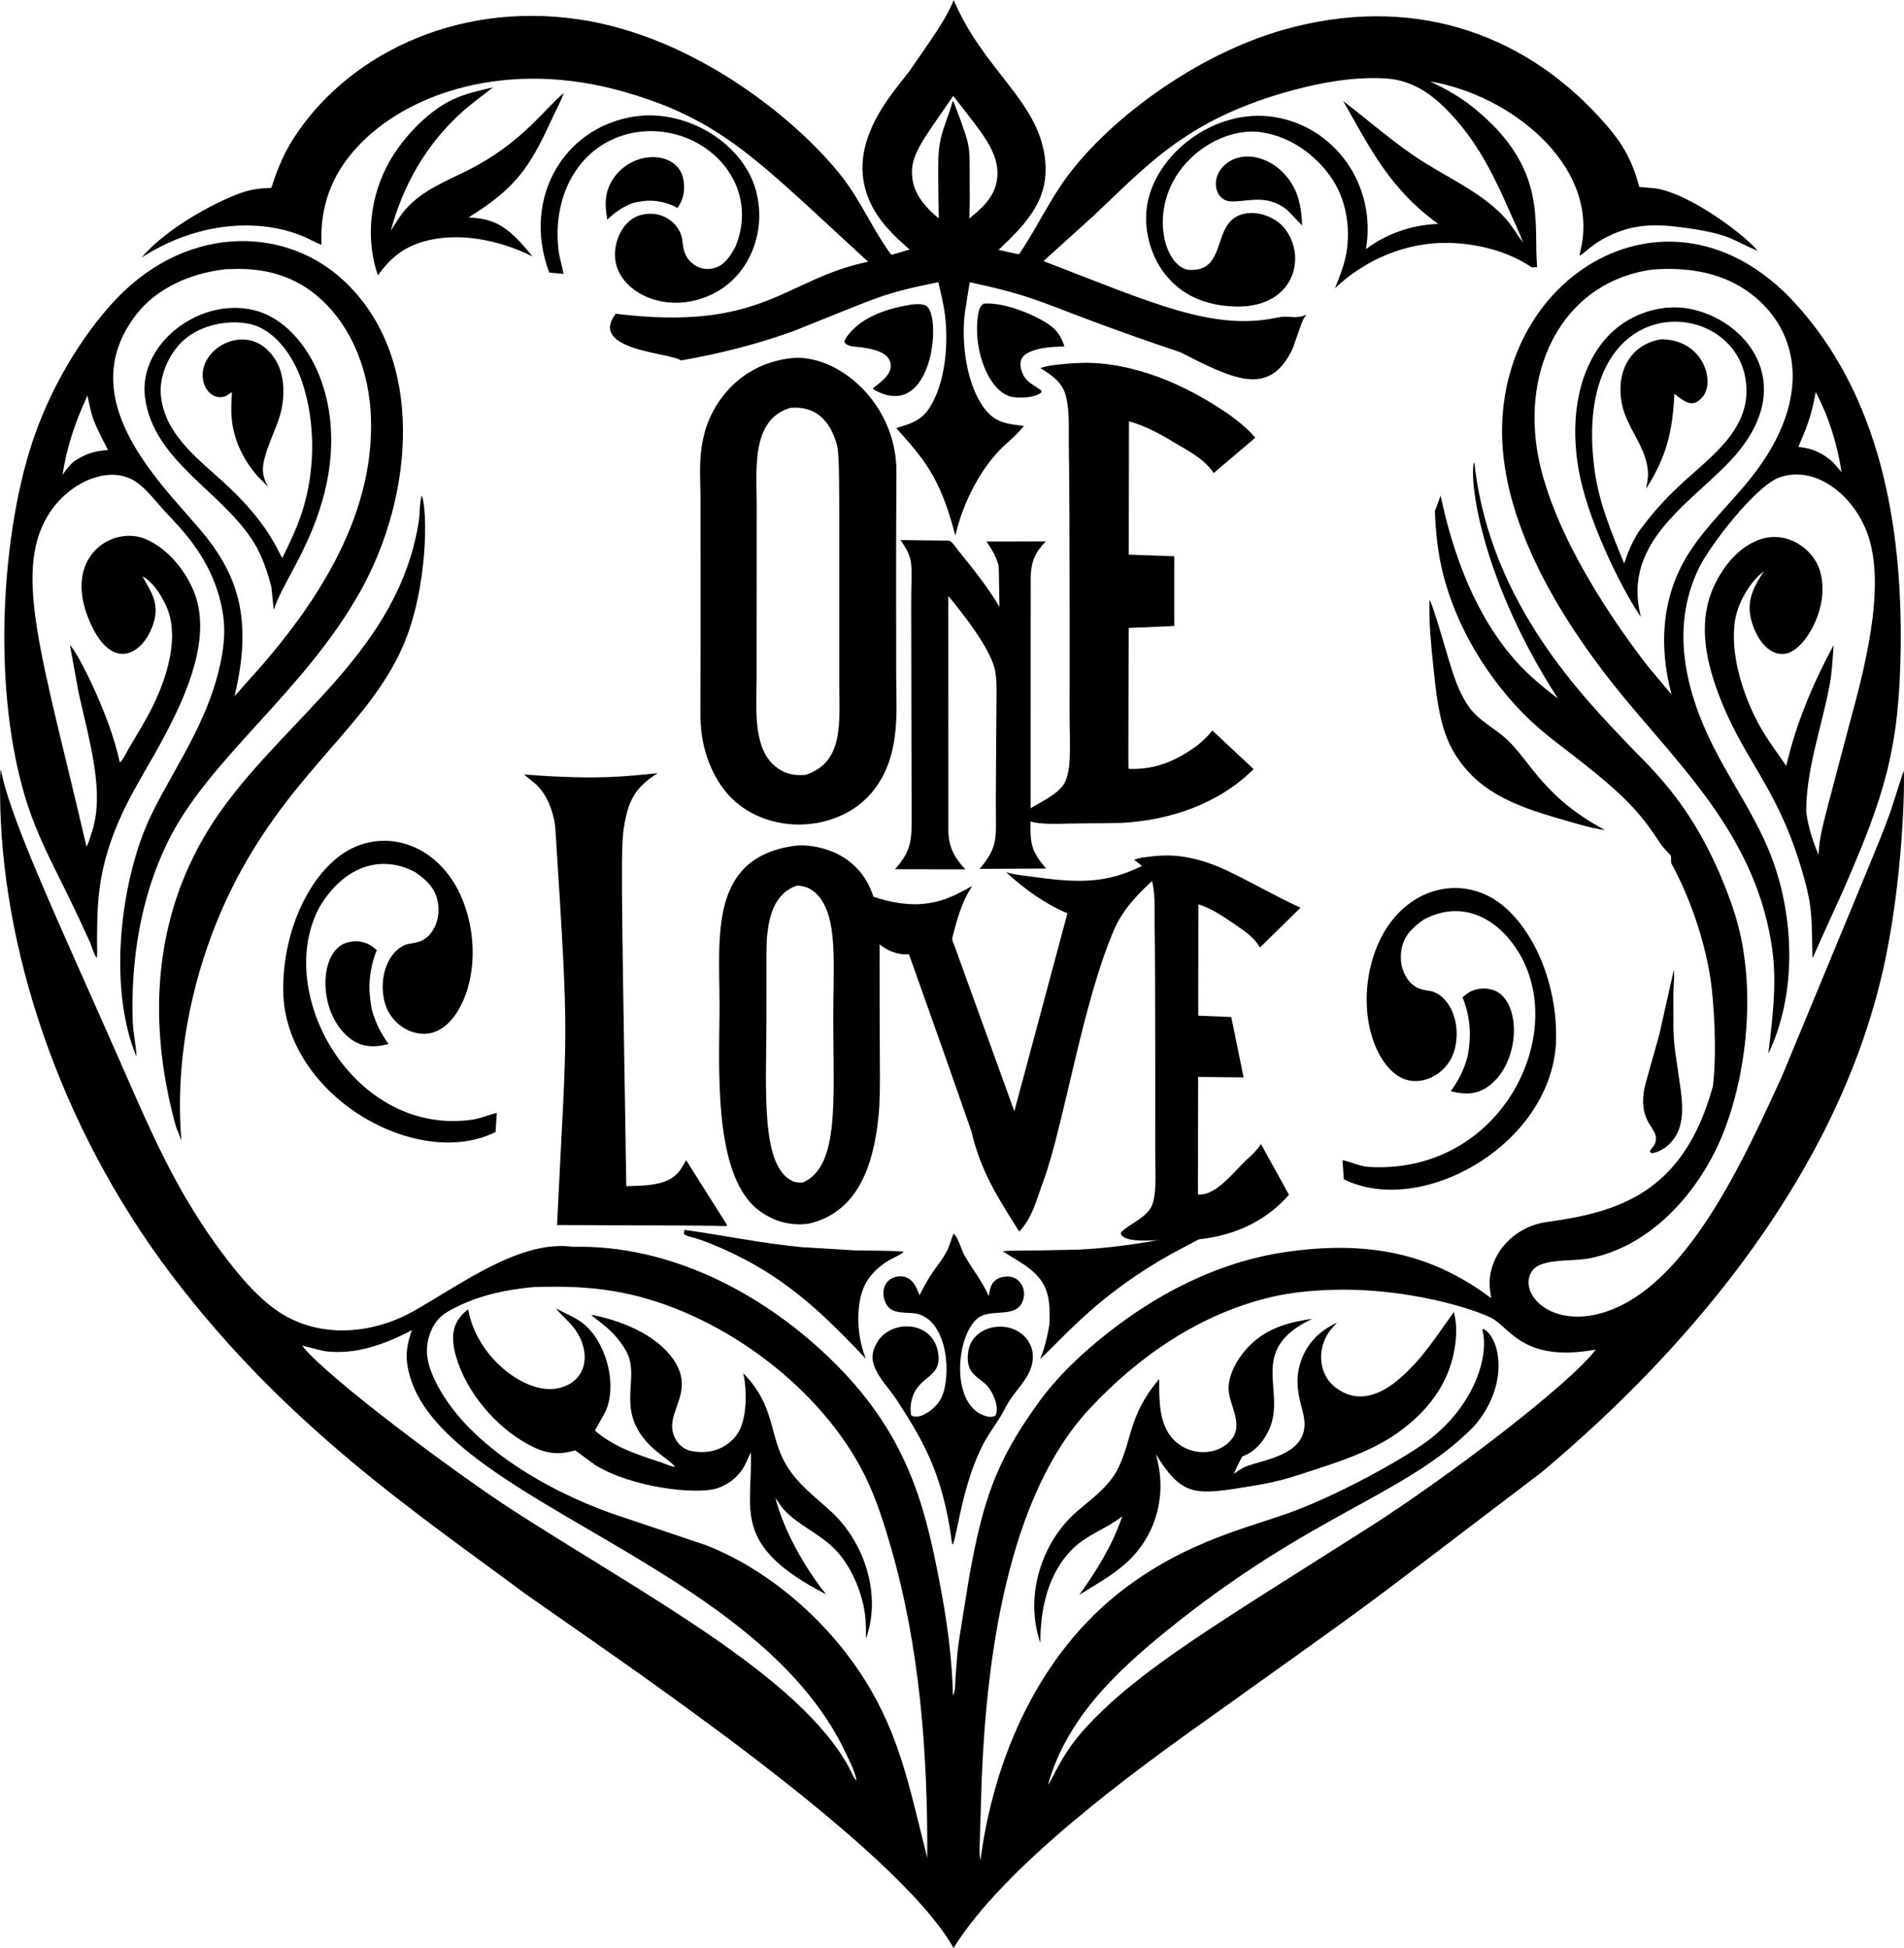
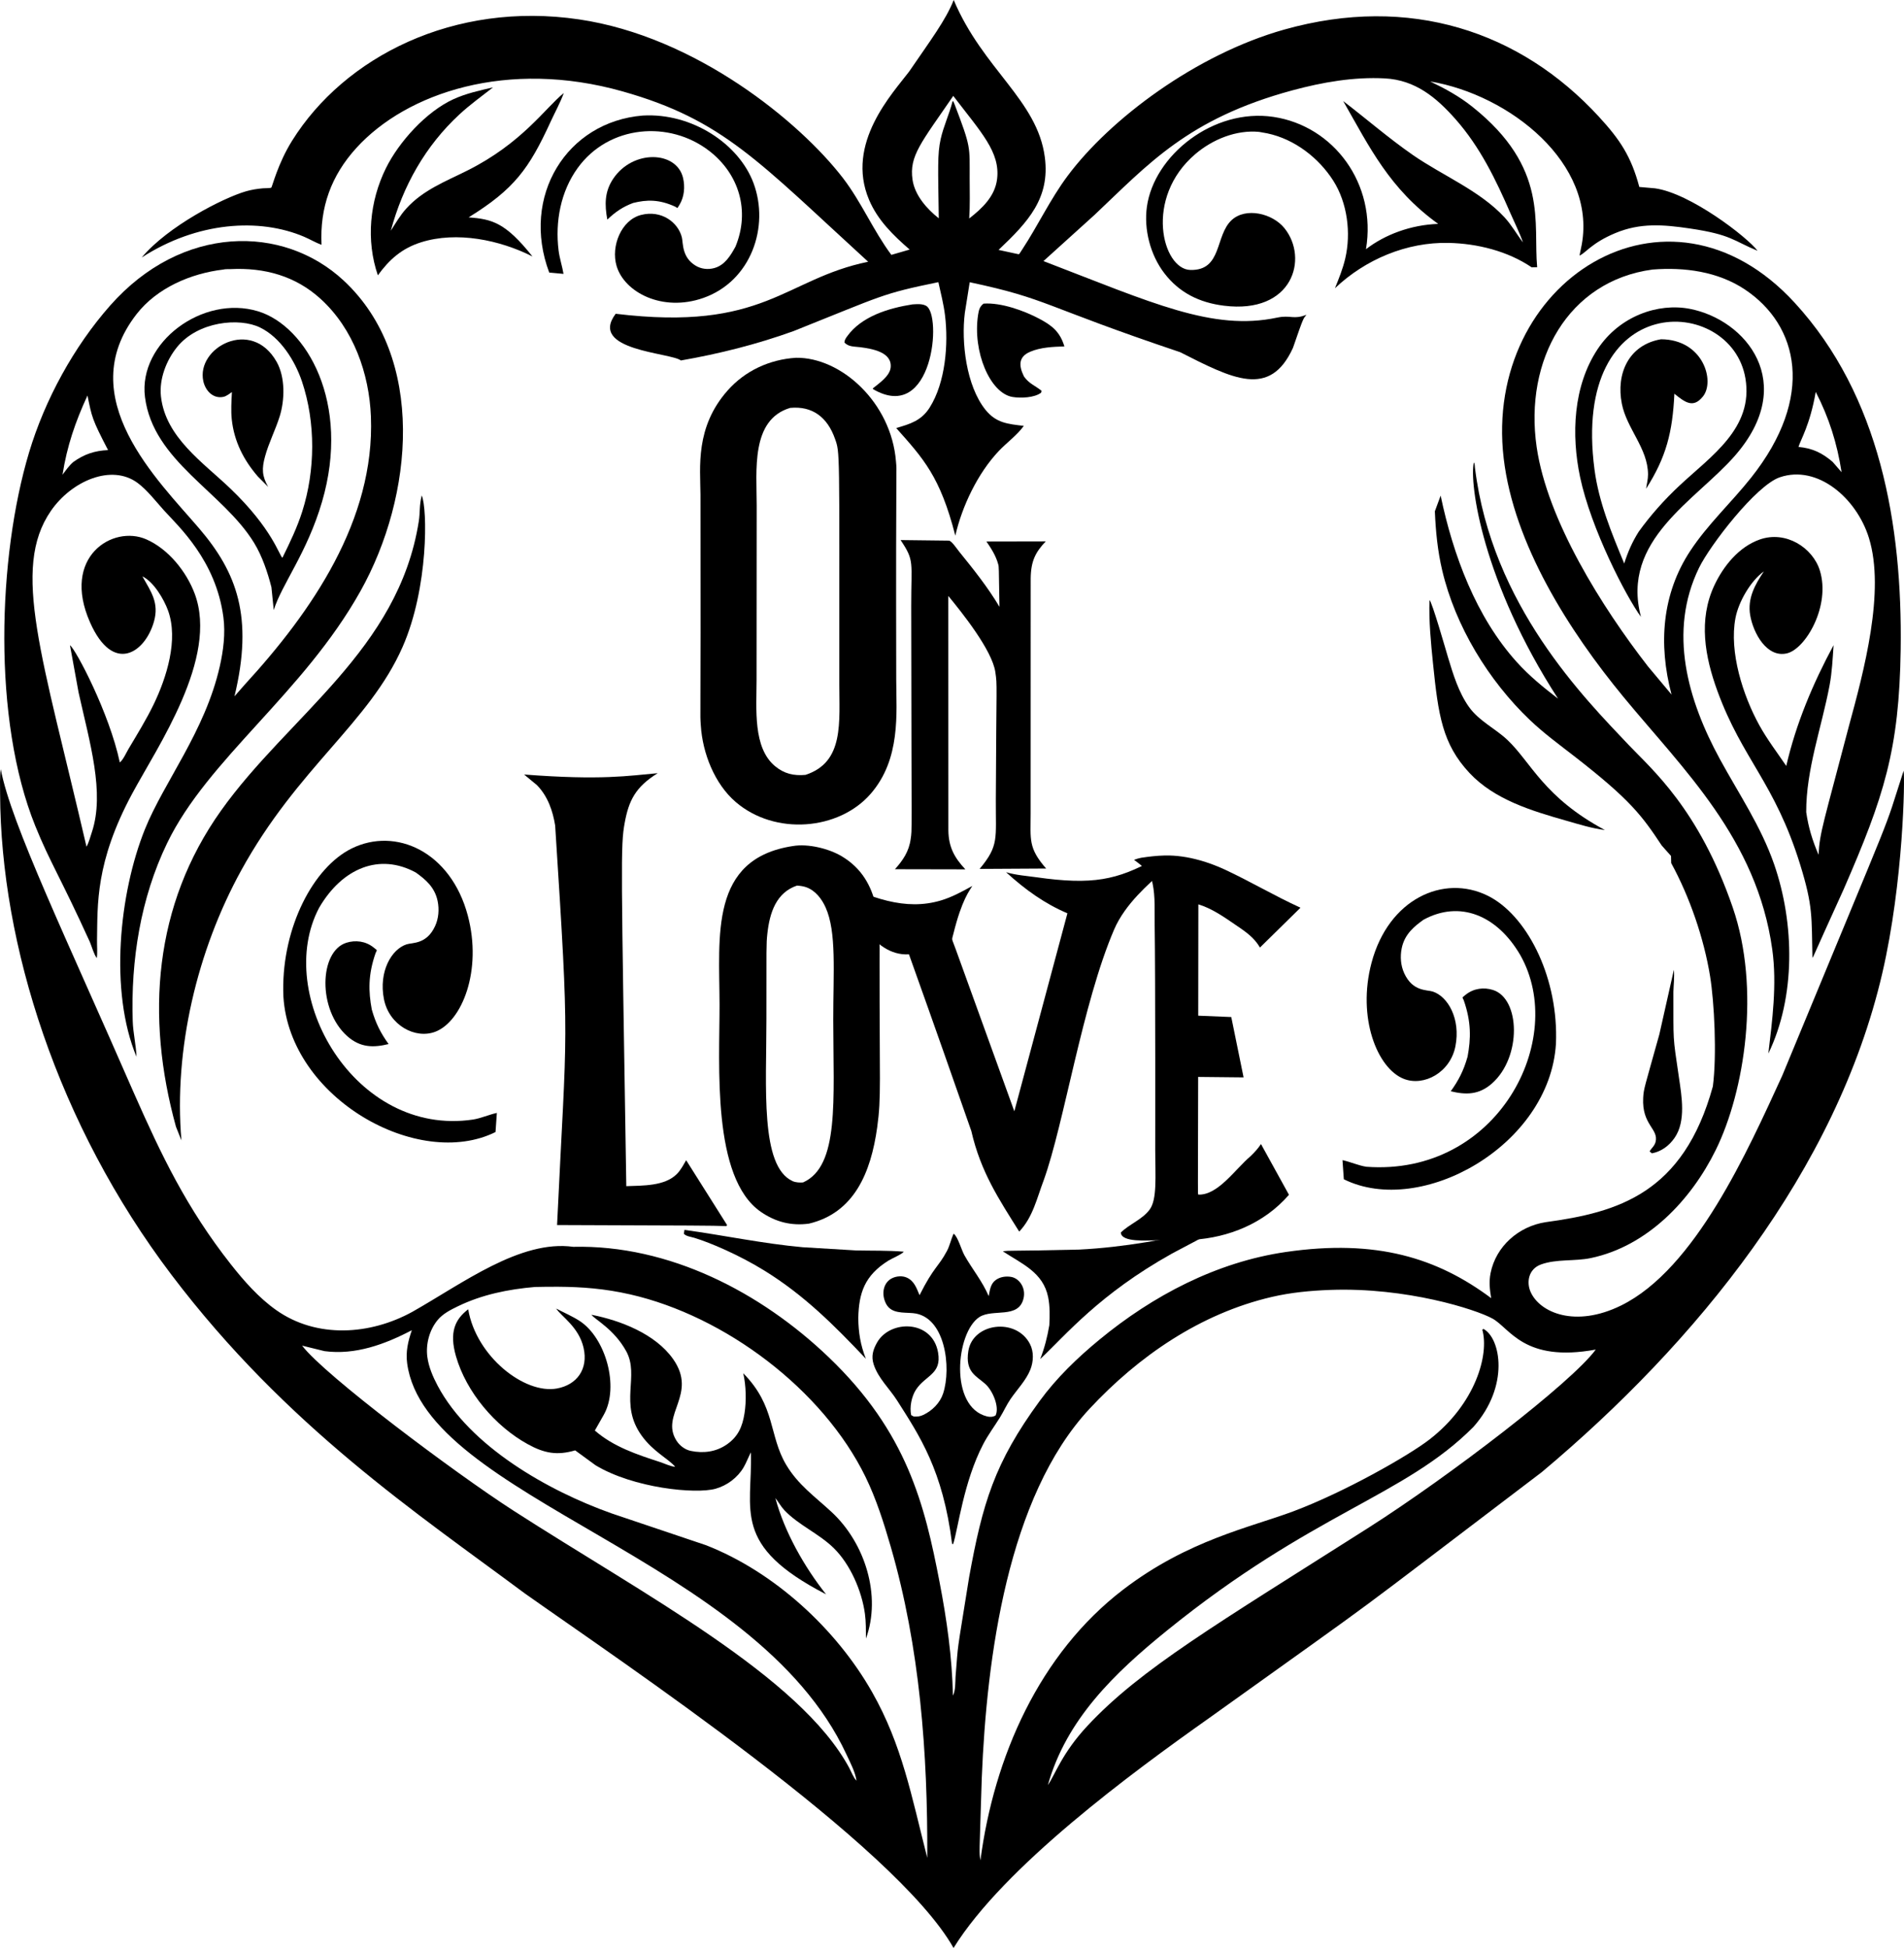
<svg xmlns="http://www.w3.org/2000/svg" xmlns:ns1="http://sodipodi.sourceforge.net/DTD/sodipodi-0.dtd" xmlns:ns2="http://www.inkscape.org/namespaces/inkscape" version="1.1" id="Layer_1" x="0px" y="0px" viewBox="0 0 4886.71 5000" enable-background="new 0 0 4886.71 5000" xml:space="preserve" ns1:docname="onelove-heart.svg" ns2:version="1.2.2 (b0a8486, 2022-12-01)">
  <defs id="defs162" />
  <ns1:namedview id="namedview160" pagecolor="#ffffff" bordercolor="#000000" borderopacity="0.25" ns2:showpageshadow="2" ns2:pageopacity="0.0" ns2:pagecheckerboard="0" ns2:deskcolor="#d1d1d1" showgrid="false" ns2:zoom="0.054115914" ns2:cx="2984.3347" ns2:cy="2633.2365" ns2:window-width="1652" ns2:window-height="1099" ns2:window-x="0" ns2:window-y="25" ns2:window-maximized="0" ns2:current-layer="g157" />
  <g id="g157">
    <g id="g806">
      <path id="path99" d="m 2447.723,0 c -20.152,51.448 -59.783,103.753 -114.373,183.67 -41.761,55.355 -164.275,184.088 -102.848,329.232 22.184,52.416 61.945,91.07 104.189,127.668 l -46.988,13.654 C 2241.206,591.642 2210.824,518.676 2163.66,457.268 2052.462,312.469 1785.595,93.949 1486.18,49.799 1165.077,2.452 883.985,145.925 749.607,361.32 c -37.034,59.355 -50.929,118.73 -53.432,120.359 -2.268,1.478 -17.937,1.359 -21.379,1.662 -15.061,1.333 -29.316,3.596 -43.84,7.809 -58.179,16.888 -199.987,89.379 -267.223,169.814 142.733,-92.216 302.089,-102.157 416.836,-53.232 15.016,6.402 29.376,15.106 44.656,20.646 -4.546,-95.839 24.448,-177.175 89.379,-248.57 129.326,-142.195 388.756,-228.532 683.549,-145.135 258.096,73.01 349.065,180.498 630.019,437.174 -215.999,44.512 -265.537,179.82 -647.996,133.535 -71.269,94.734 141.936,99.532 167.355,119.865 98.565,-17.19 194.824,-41.378 289.012,-75.326 231.217,-92.219 224.916,-95.552 371.848,-125.699 6.183,27.994 13.52,56.55 17.021,84.977 9.098,73.919 1.327,172.762 -39.539,237.176 -21.194,33.395 -49.95,41.932 -85.703,52.318 69.397,78.135 112.698,123.913 151.699,276.221 17.241,-75.3 57.163,-159.553 111.283,-216.981 20.284,-21.528 47.526,-41.052 64.482,-64.803 -40.856,-4.825 -71.183,-7.247 -98.564,-41.508 -48.944,-61.245 -62.265,-172.374 -52.789,-248.367 l 12.529,-78.834 c 202.58,43.029 184.101,59.837 540.113,179.562 134.54,68.15 230.261,118.955 289.537,-11.127 0.229,-0.639 0.301,-0.784 0.549,-1.508 27.275,-79.22 25.832,-72.892 34.096,-83.483 -33.247,13.38 -40.23,-0.02 -75.416,7.416 -165.755,35.014 -320.183,-37.866 -599.559,-145.133 L 2808.711,552.033 c 137.668,-129.751 239.318,-247.391 508.459,-320.17 76.674,-20.733 157.487,-34.896 237.221,-30.633 77.923,4.167 131.728,48.565 181.473,104.924 62.907,71.269 103.087,154.646 140.611,240.939 10.858,24.974 23.272,49.392 32.32,75.088 -16.479,-21.373 -29.017,-44.494 -47.516,-64.475 -63.707,-68.82 -159.111,-107.079 -235.357,-160.023 -62.036,-43.078 -118.655,-92.372 -178.502,-138.234 67.932,118.837 118.799,225.215 243.742,315.215 -70.633,2.564 -136.764,27.565 -185.326,64.98 27.981,-167.888 -82.81,-316.386 -237.351,-339.562 -154.319,-23.143 -306.497,98.672 -324.908,230.547 -8.123,58.221 8.751,123.555 44.439,170.291 38.737,50.73 90.502,75.879 153.125,83.729 177.067,22.207 217.967,-121.463 155.467,-198.928 -30.873,-38.26 -99.253,-54.304 -135.492,-20.801 -43.169,39.901 -23.786,129.962 -105.986,128.002 -71.802,-1.7 -119.668,-184.684 12.793,-297.471 44.338,-37.753 104.932,-62.57 163.76,-56.914 l 21.141,3.811 c 70.441,14.988 131.929,63.311 168.871,121.098 36.584,57.226 46.205,134.93 30.9,200.229 -6.232,26.571 -16.202,50.979 -26.398,76.207 78.027,-74.063 184.148,-118.838 292.019,-116.4 73.469,1.657 151.374,20.961 212.961,62.723 l 4.047,-0.09 9.976,-0.221 c -10.629,-112.727 30.954,-254.691 -166.375,-411.904 -33.535,-26.717 -69.711,-46.486 -108.285,-64.973 205.219,34.488 426.353,211.118 389.213,418.26 l -5.889,28.734 c 16.172,-6.6 30.664,-32 91.644,-57.574 64.552,-27.084 123.989,-21.916 191.65,-11.963 106.493,15.669 111.376,31.536 173.781,57.291 -26.98,-35.589 -173.127,-148.124 -263.508,-160.377 l -40.066,-3.502 C 4186.265,400.544 4157.008,357.556 4103.424,299.311 3901.807,80.133 3617.884,-14.408 3296.832,75.691 c -226.966,63.693 -447.988,229.735 -557,376.119 -44.408,59.633 -75.76,126.962 -116.467,188.869 -1.164,1.766 -7.333,11.644 -8.1,11.838 -0.915,0.227 -3.532,-0.45 -52.414,-11.062 76.531,-72.29 132.382,-133.171 118.773,-237.697 C 2662.448,256.775 2523.155,178.446 2447.723,0 Z m -1.119,246.156 c 71.482,93.531 120.943,144.441 112.467,213.514 -5.457,44.497 -38.28,75.144 -71.561,101.143 2.303,-33.972 1.248,-68.489 1.174,-102.535 -0.184,-83.791 4.069,-78.326 -39.022,-191.307 l -3.283,-7.461 -1.791,1.244 c -8.297,32.739 -23.055,63.418 -30.322,96.234 -8.661,39.145 -6.588,74.511 -4.859,203.371 -30.66,-24.204 -61.459,-58.997 -67.328,-98.879 -9.024,-61.313 22.231,-95.087 104.525,-215.324 z M 3782.684,1187.166 c -12.242,52.884 22.587,307.57 216.185,606.219 -37.589,-28.835 -74.063,-58.629 -105.887,-93.895 -104.907,-116.255 -163.623,-275.074 -195.51,-427.342 l -14.649,39.76 -0.162,1.125 c 2.169,50.822 7.034,100.901 18.807,150.922 33.694,143.152 118.75,282.693 224.746,383.885 36.48,34.828 77.041,64.333 116.779,95.227 141.308,109.86 171.55,150.971 221.953,227.232 l 23.777,26.75 0.469,18.287 c 47.549,86.822 84.025,193.369 99.785,290.242 10.859,66.75 17.691,201.665 7.176,282.912 -75.749,275.229 -243.885,323.39 -429.416,348.606 -68.765,10.629 -127.291,61.599 -141.065,130.588 -4.482,22.453 -2.177,42.06 1.524,64.408 -137.738,-102.82 -294.044,-152.448 -527.121,-118.467 -178.025,25.95 -341.339,111.937 -478.805,225.379 -56.456,46.587 -109.354,97.54 -152.762,156.83 -116.4,158.972 -146.805,263.343 -181.209,452.512 -34.195,214.185 -26.849,158.492 -34.853,255.629 -0.786,14.291 0.085,35.715 -6.689,48.299 -2.059,-97.953 -15.728,-194.932 -34.246,-291.055 -38.296,-198.82 -83.082,-384.509 -284.49,-577.41 -174.503,-167.137 -410.014,-289.159 -655.859,-283.494 -135.851,-18.713 -284.27,94.252 -412.986,166.938 -108.359,59.589 -245.28,68.907 -349.191,-4.465 -44.985,-31.764 -82.699,-74.65 -116.592,-117.695 C 478.495,3100.423 413.519,2963.5 344.271,2806.955 172.877,2413.616 27.394,2112.28 2.008,1974.273 c -2.895,20.936 -1.836,42.782 -1.74,63.877 C 2.021,2424.524 147.533,2885.83 440.172,3272.25 c 295.108,389.685 633.164,613.953 906.332,817.4 249.879,176.713 951.033,645.192 1100.83,910.35 129.552,-208.829 457.482,-449.797 657.342,-591.107 496.938,-355.884 303.027,-213.048 852.383,-630.264 396.538,-332.536 756.287,-774.116 873.92,-1280.5 54.554,-234.806 58.323,-502.572 54.764,-519.801 -58.495,179.916 -0.423,29.806 -311.473,782.492 -88.26,192.296 -223.083,496.276 -413.56,590.053 -117.823,58.026 -208.944,18.286 -232.375,-34.902 -11.077,-25.15 -5.25,-58.679 26.57,-70.322 39.832,-14.559 86.538,-7.755 128.147,-16.494 145.111,-30.486 257.107,-148.718 320.476,-277.301 74.45,-151.071 115.241,-414.447 43.666,-622.514 -87.408,-254.061 -208.797,-355.532 -266.897,-417.008 -113.252,-119.817 -351.469,-357.994 -394.807,-712.189 -0.458,-3.74 -0.161,-10.599 -2.807,-12.977 z m -606.674,1939.535 c -5.287,3.985 -10.564,8.011 -15.93,11.781 l 30.486,0.178 -4.633,-3.807 z m -1742.814,176.107 c 59.727,0.436 118.81,4.687 184.611,19.729 242.698,55.475 493.571,243.421 603.399,467.975 27.566,56.361 47.342,118.931 64.801,179.121 75.023,258.629 95.173,530.742 93.875,799.035 -40.824,-160.011 -64.594,-289.519 -141.371,-425.024 -92.114,-162.576 -251.457,-308.878 -426.299,-377.365 l -243.096,-81.908 c -162.973,-58.088 -363.074,-171.673 -445.98,-327.717 -12.117,-22.806 -23.204,-48.661 -26.457,-74.451 -4.119,-32.66 5.556,-68.801 26.756,-94.213 13.484,-16.17 33.237,-26.069 51.885,-35.111 62.016,-30.063 129.374,-43.672 197.662,-49.492 20.325,-0.444 40.306,-0.723 60.215,-0.578 z m 1980.352,8.135 c 196.47,-7.215 374.019,50.015 416.748,73.42 45.338,24.828 80.736,113.581 265.279,79.684 -62.144,84.801 -374.633,324.225 -582.383,456.769 -393.727,250.252 -585.136,362.315 -721.799,508.6 -66.223,70.886 -83.666,126.558 -101.973,152.363 47.527,-168.303 170.268,-286.879 305.514,-396.414 375.738,-304.324 608.887,-343.89 786.543,-522.631 93.912,-105.583 69.628,-228.537 25.963,-251.66 l -3.068,1.965 c 18.164,63.657 -17.319,190.066 -135.228,281.564 -54.059,41.955 -218.729,135.5 -349.715,184.606 -110.674,41.493 -269.9,73.583 -435.928,200.324 -216.543,165.306 -332.418,431.049 -367.236,695.602 -3.374,-26.062 -2.979,-1.764 3.522,-212.078 12.507,-307.51 66.107,-720.808 276.184,-946.625 126.479,-135.944 285.32,-244.885 468.045,-287.453 49.168,-11.45 99.211,-16.155 149.533,-18.035 z M 1056.967,3414.377 c -9.729,28.611 -16.061,54.972 -11.928,85.398 47.27,347.662 892.67,498.098 1127.146,1002.893 9.67,20.816 22.871,45.348 26.074,67.975 -7.008,-6.253 -14.065,-24.283 -18.592,-32.709 -126.283,-235.024 -529.357,-446.006 -862.67,-660.953 -150.29,-96.918 -484.27,-347.175 -541.615,-423.041 l 57.439,14.143 c 78.858,10.59 155.374,-17.569 224.145,-53.705 z" ns1:nodetypes="cccccccccccccccccccccccccccccccccccccssscccccccsccccccsccsccccccscccccccccccccccccccscccccccccccccccccccsccscccccccccccscccccccccccccccccccsccccccscscccccsccccsccccscccccccccccccccscccccc" />
      <path d="M1179.486,293.356c26.835-24.789,57.037-46.54,85.832-69.051c-34.251,7.928-69.393,15.611-101.51,30.302   c-70.19,32.102-140.176,109.946-173.295,177.054c-41.916,84.971-51.496,185.327-20.697,275.014   c29.501-40.688,61.623-69.159,110.602-84.668c91.855-29.083,202.403-6.123,286.18,36.29   c-69.548-87.615-104.359-95.798-163.765-100.416c116.762-72.244,154.886-124.329,210.357-245.415   c11.112-24.253,24.815-48.827,33.838-73.769c-47.955,38.981-106.781,128.268-246.821,198.677   c-56.455,28.379-113.811,49.757-157.398,97.886c-15.897,17.553-27.103,37.151-39.772,56.952   C1034.051,477.318,1091.675,374.475,1179.486,293.356z" id="path101" />
      <path d="M1805.074,764.776c122.805-43.123,170.476-182.985,128.852-294.81   c-37.462-100.642-158.02-180.677-284.216-173.372c-195.447,15.948-313.566,207.269-240.101,402.998l36.673,3.392   c-3.372-20.388-10.152-39.683-12.699-60.414c-9.013-73.441,5.263-150.926,49.108-211.436   c80.072-110.485,235.117-122.899,337.567-43.79c76.068,58.738,105.495,153.286,67.418,245.616   c-12.654,23.139-27.447,47.87-54.754,55.197c-16.225,4.357-33.391,2.383-47.845-6.412   c-35.359-21.512-31.467-57.41-35.047-72.267c-9.281-38.52-52.365-71.382-105.066-57.679   c-50.341,13.089-77.522,79.961-62.474,130.916C1602.42,750.214,1699.942,801.697,1805.074,764.776z" id="path103" />
-       <path d="M3192.766,402.197c-42.386,3.845-71.601,35.635-72.185,68.511c-0.431,24.305,14.126,45.211,37.554,46.144   c45.864,1.826,92.02-20.408,145.248,21.924L3342.2,578.917c-2.616-57.026-12.519-102.558-56.374-142.777   C3261.242,413.593,3225.988,399.183,3192.766,402.197z" id="path105" />
      <path d="M1733.617,530.809c1.836,0.855,3.557,3.263,5.481,2.621c0.269-0.089,4.462-7.158,4.979-8.023   c12.226-20.314,14.425-45.975,8.958-68.954c-16.463-69.248-128.611-73.347-179.313,2.472   c-22.304,33.356-22.005,66.841-14.997,104.733c20.498-19.637,39.588-32.749,66.299-42.707   C1659.342,512.467,1691.593,511.234,1733.617,530.809z" id="path107" />
      <path d="M90.589,2120.137c37.729,93.222,63.638,129.81,140.171,297.919c5.209,12.425,9.738,30.556,17.662,41.14   c2.036-14.181,0.334-31.431,0.586-45.935c1.591-91.565-4.666-199.396,90.102-375.901   c64.856-120.807,222.163-348.013,160.688-513.199c-21.239-57.052-67.846-115.094-124.445-139.85   c-85.993-37.622-218.582,44.97-144.237,213.221c59.147,133.86,141.161,78.502,163.983-1.93   c13.699-48.273-7.299-76.466-29.54-116.089c28.831,13.723,55.092,58.31,65.731,87.597   c27.108,74.615-3.721,172.002-36.701,240.434c-18.944,39.305-42.2,76.759-64.454,114.263   c-5.905,9.948-14.021,28.551-22.632,35.196c-26.904-127.276-113.606-291.16-127.885-300.834l22.061,121.182   c28.453,128.201,67.771,257.195,34.097,358.652c-4.119,12.41-7.432,25.83-13.751,37.315   c-113.671-490.116-193.927-713.041-91.448-861.913c52.914-76.877,155.931-121.655,222.977-71.531   c24.687,18.459,46.124,46.756,66.836,69.631c37.827,41.781,133.631,128.457,152.931,274.416   c5.556,41.991-0.055,86.2-9.396,127.211c-37.948,166.672-143.232,296.211-191.98,417.37   c-66.06,164.19-91.689,415.799-21.627,583.975c-1.119-30.735-8.687-60.852-9.682-91.552   c-5.053-155.905,20.061-315.363,88.184-456.53c104.481-216.52,349.401-384.524,496.432-647.299   c136.256-243.516,168.846-599.934-43.413-797.166C726.875,575.923,467.002,575.608,282.825,784.125   c-93.328,105.663-167.682,242.056-208.147,376.926C-5.88,1429.571-19.793,1847.391,90.589,2120.137z M350.585,806.24   c52.636-67.527,139.392-104.444,222.468-114.338c5.029-1.502,13.539-0.89,18.887-1.154   c86.712-4.228,166.346,17.349,231.471,76.918c83.613,76.485,124.221,190.629,128.563,301.873   c10.346,265.145-151.683,500.153-323.291,687.136l-26.895,30.665c49.385-204.027,5.787-318.186-90.438-430.805   C406.143,1233.422,183.7,1020.341,350.585,806.24z M224.505,1015.183c11.486,55.35,10.863,59.442,52.862,140.108   c-34.21,1.453-61.521,10.575-89.202,30.511c-10.972,9.485-19.087,21.179-27.684,32.759   C171.895,1144.941,193.441,1082.621,224.505,1015.183z" id="path109" />
      <path d="M3859.259,1176.302c25.842,219.992,167.185,442.494,308.106,613.356   c153.162,185.69,341.857,363.989,381.214,647.15c12.568,90.419-0.248,184.022-10.027,267.403   c70.671-146.027,67.273-334.627,14.797-485.952c-33.719-97.232-90.124-179.816-139.003-269.433   c-82.674-151.583-133.543-327.112-53.805-491.155c28.273-58.166,146.42-211.665,207.258-232.515   c97.228-33.324,197.282,53.849,228.775,155.244c42.64,137.311-13.31,343.814-51.029,482.45   c-64.792,248.002-75.308,273.331-78.186,331.126c-15.812-37.216-25.761-69.248-31.635-109.359   c-0.398-109.632,39.618-217.678,59.832-324.818c6.536-34.659,7.969-68.816,10.456-103.892   c-52.889,98.177-96.407,201.149-121.49,310.095c-23.433-34.53-48.955-67.901-69.149-104.509   c-41.826-75.824-77.874-187.864-61.181-275.357c7.839-41.07,38.608-94.914,72.87-119.486   c-23,34.201-42.533,69.596-35.097,112.582c8.096,46.773,43.071,109.68,94.059,97.849   c48.385-11.228,112.884-122.439,84.593-213.057c-18.187-58.225-87.098-102.897-154.329-79.157   c-53.371,18.852-93.168,68.07-116.516,118.078c-41.075,87.981-24.229,182.457,8.108,270.86   c64.188,175.495,146.822,234.344,212.052,444.533c33.801,108.942,29.338,135.018,31.804,240.369   c5.941-10.045-8.6,18.964,80.027-175.876c103.666-237.981,142.684-357.571,146.42-615.789   c4.535-320.489-53.279-651.363-271.716-889.613C4278.473,419.655,3806.123,723.965,3859.259,1176.302z    M4660.161,1005.962c34.425,66.841,54.853,132.015,66.349,206.059l-22.905-26.407   c-27.263-23.363-51.486-34.893-87.692-38.474C4621.259,1128.847,4645.49,1090.767,4660.161,1005.962z    M4494.367,1226.027c-50.799,64.021-111.304,119.605-156.453,188.281c-72.394,110.121-82.084,239.246-47.83,368.495   l-60.618-72.452c-117.165-150.808-258.259-374.628-285.569-562.905c-32.485-223.853,81.39-426.61,297.357-455.575   c81.469-6.501,167.574,4.934,236.818,51.004C4616.478,834.954,4659.23,1018.235,4494.367,1226.027z" id="path111" />
      <path d="M2643.808,902.949c26.8-11.519,59.221-12.902,88.02-13.738c-11.425-37.743-31.665-53.725-65.105-71.402   c-38.847-20.538-97.476-41.603-142.297-38.514c-9.973,7.391-12.231,16.479-14.111,28.68   c-14.567,94.563,30.728,201.457,88.423,210.963c21.154,3.482,56.291,2.099,73.367-11.007l1.194-4.805   c-16.449-13.46-32.391-18.141-45.288-36.868C2614.033,937.809,2614.262,915.652,2643.808,902.949z" id="path115" />
      <path d="M2240.45,996.67l-0.03,1.985c154.528,90.688,177.888-191.253,136.467-213.724   c-10.505-5.69-23.796-4.332-35.271-3.601c-60.206,9.546-130.016,30.118-167.256,81.813   c-3.681,5.109-6.675,9.336-7.118,15.783c9.809,11.774,26.263,10.386,40.722,12.291   c29.71,3.914,82.439,12.325,77.898,52.495C2283.433,965.162,2257.095,983.24,2240.45,996.67z" id="path117" />
      <path d="M652.24,1393.582c20.672,33.853,34.614,75.401,44.403,113.751l5.929,58.564   c20.467-65.953,85.532-146.6,123.962-277.958c74.38-254.215-40.147-450.898-163.934-488.832   c-141.828-43.471-308.142,79.933-290.515,219.971C392.854,1184.076,572.099,1262.367,652.24,1393.582z    M454.518,890.774c53.675-66.073,159.88-76.123,213.057-50.088c52.401,25.65,89.532,85.15,107.538,138.815   c35.301,105.215,34.181,227.875,0.592,333.463c-13.181,41.444-31.729,79.818-50.869,118.735   c-8.089-5.584-25.718-74.201-133.06-177.18c-70.268-67.423-167.127-131.747-178.712-237.042   C408.19,973.193,426.783,924.91,454.518,890.774z" id="path119" />
      <path d="M4336.76,792.701c-80.95-15.584-179.883,18.002-236.559,103.738   c-62.633,94.735-67.711,219.837-44.781,328.32c28.005,132.493,117.796,306.191,156.205,358.597   c-52.584-197.49,140.451-298.255,241.175-413.625C4615.624,983.241,4481.312,820.528,4336.76,792.701z    M4310.362,1246.52c-38.697,36.231-73.58,75.302-104.623,118.332c-16.559,26.278-27.794,52.014-37.106,81.554   c-32.166-77.769-65.075-156.647-76.197-240.668c-61.85-467.3,351.11-450.133,387.277-234.589   C4501.151,1098.876,4391.812,1170.264,4310.362,1246.52z" id="path121" />
      <path d="M574.103,1018.467c6.994-1.617,15.181-8.053,21.095-12.062c-1.134,23.348-2.825,47.119-0.328,70.412   c6.038,56.251,30.55,104.36,67.219,146.594l26.134,26.253c-15.942-27.984-16.554-46.557-8.038-77.878   c9.649-35.49,26.705-68.055,37.623-102.957c13.201-42.185,14.529-100.41-7.77-139.994   c-64.568-114.591-206.913-36.523-188.242,49.437C527.331,1003.759,547.909,1024.524,574.103,1018.467z" id="path123" />
      <path d="M4263.149,870.813c-82.703,14.094-115.998,87.865-100.589,165.67c12.694,64.075,66.587,113.955,67.189,180.905   c0.114,12.639-3.243,24.597-4.934,37.022c51.615-81.103,67.915-144.927,72.536-243.777   c27.952,22.594,48.566,37.955,73.406,6.939C4402.176,978.336,4371.507,871.481,4263.149,870.813z" id="path125" />
      <path d="M1867.174,1002.624c-83.164,94.263-69.855,196.552-69.378,267.175   c1.016,632.935-1.736,550.98,0.89,592.595c4.452,70.462,35.092,149.394,89.478,196.136   c100.97,86.794,264.768,72.77,346.266-20.811c77.927-89.495,66.011-206.829,65.767-293.298   c-1.286-611.83,2.307-522.425-0.622-559.677c-11.962-152.138-141.52-268.224-256.858-266.394   C1975.195,922.652,1912.314,951.462,1867.174,1002.624z M2142.949,1126.02   c13.07,36.937,11.148,22.517,11.117,622.817c-0.027,105.709,13.229,207.368-86.638,240.076   c-29.869,2.716-54.237-2.576-78.028-22.179c-57.526-47.401-47.654-147.834-47.636-221.03   c0.294-264.2,0.217-161.444,0.319-448.124c0.056-89.657-15.688-220.311,85.856-250.581   C2085.363,1041.496,2123.556,1071.204,2142.949,1126.02z" id="path127" />
-       <path id="path129" d="M 2778.119 931.398 C 2750.525 931.987 2722.849 934.764 2695.518 938.408 C 2686.992 939.885 2678.544 941.907 2670.385 944.807 C 2699.7 963.433 2726.985 980.971 2735.856 1017.262 C 2745.926 1058.46 2742.455 1102.897 2743.223 1145.023 C 2746.064 1300.968 2745.195 1837.797 2745.193 1837.195 C 2745.43 1918.307 2752.266 1988.187 2725.461 2019.572 C 2699.263 2050.252 2654.328 2063.965 2623.768 2089.949 C 2625.318 2121.23 2718.586 2113.938 2751.432 2113.846 L 2879.309 2112.277 C 3003.194 2105.331 3128.634 2063.151 3217.41 1974.041 L 3111.375 1874.893 C 3101.557 1887.899 3089.335 1899.821 3074.762 1911.99 C 3019.774 1952.578 2966.431 1976.125 2897.229 1973.469 C 2895.302 1965.897 2896.013 2000.684 2896.805 1611.824 L 3013.699 1606.955 L 3013.699 1427.818 L 2897.059 1423.654 C 2897.222 1319.758 2897.398 1232.407 2897.518 1081.566 C 2943.671 1093.623 2985.787 1118.943 3026.394 1143.176 C 3054.001 1159.65 3082.994 1175.617 3104.258 1200.248 C 3108.32 1204.955 3111.781 1209.611 3114.961 1214.242 L 3221.838 1123.398 C 3190.997 1087.574 3149.034 1058.161 3096.748 1027.182 C 3063.147 1007.274 3028.152 989.665 2991.924 975.051 C 2962.611 963.226 2932.486 953.356 2901.756 945.932 C 2861.259 936.147 2819.833 930.509 2778.119 931.398 z " />
      <path d="M1033.325,1660.369c66.81-151.863,63.848-356.146,49.054-388.645c-6.685,26.741-3.821,42.842-7.585,66.711   c-52.102,330.3-334.502,498.981-507.529,742.253c-172.564,242.6-193.934,528.297-115.641,811.377l14.017,35.171   c-19.981-233.784,40.319-487.16,153.1-692.498C764.363,1969.634,947.228,1856.095,1033.325,1660.369z" id="path131" />
      <path d="M4018.821,2106.24c32.41,9.261,66.697,20.06,100.217,24.243   c-156.436-83.677-189.406-173.428-249.507-230.606c-31.799-30.262-73.242-48.696-99.296-85.24   c-26.482-37.151-40.444-83.171-53.541-126.385c-5.407-17.837-41.254-143.809-47.815-147.932   c-1.855,53.894,3.606,109.782,9.088,163.392c13.433,131.385,23.823,205.833,93.546,280.351   C3835.658,2052.615,3931.129,2081.181,4018.821,2106.24z" id="path133" />
      <path id="path137" d="m 1688.079,1984.579 c -75.104,6.653 -143.653,18.673 -342.934,3.429 l 33.119,27.418 c 28.213,28.989 40.674,66.938 46.58,103.495 37.76,588.878 30.132,492.907 4.901,1025.476 365.114,1.297 393.387,1.283 434.963,2.701 l 1.238,-2.833 -104.917,-166.306 c -6.87,11.919 -13.967,25.713 -24.216,35.839 -31.029,30.648 -85.759,29.26 -129.374,30.847 -13.285,-834.354 -14.899,-873.53 -4.132,-932.514 10.453,-57.213 27.573,-92.083 84.773,-127.551 z" ns1:nodetypes="cccccccccccc" style="stroke-width:1.293" />
      <path d="M2159.741,2197.503c-33.291-19.667-86.16-32.356-124.445-25.925   c-214.837,32.402-188.877,230.579-188.555,407.735c0.285,152.539-20.49,443.992,106.076,531.285   c37.678,25.984,78.117,36.36,123.43,30.202c115.631-27.482,158.976-130.319,175.15-247.438   c10.782-78.069,5.81-112.933,6.043-423.443C2257.301,2382.134,2264.66,2259.496,2159.741,2197.503z    M2061.121,3035.049c-8.62,0.672-18.742,0.298-26.735-3.323c-83.859-37.925-67.203-241.433-67.328-415.769   c0.079-187.76-0.505-192.178,2.318-218.663c5.962-55.883,23.388-106.294,76.107-124.201   c8.431,0.637,16.374,1.552,24.373,4.481c22.975,8.426,39.13,29.566,48.944,51.237   c28.72,63.429,19.668,166.066,19.807,289.627C2138.846,2824.535,2154.645,2993.242,2061.121,3035.049z" id="path141" />
      <path d="m 2338.693,1556.193 c 0.693,620.776 2.441,567.71 -1.365,596.938 -4.225,32.466 -20.161,55.432 -40.44,77.962 l 180.734,0.361 c -27.308,-29.238 -43.018,-56.228 -43.586,-99.831 l -0.164,-601.945 c 34.615,42.066 112.566,139.178 120.707,195.46 5.401,37.352 2.454,19.88 1.256,327.901 -0.47,100.279 8.466,117.181 -41.606,177.271 l 170.728,-0.974 c -46.298,-52.953 -39.791,-74.593 -39.756,-140.611 0.017,-79.398 0.112,-537.931 0.125,-604.181 0.568,-45.224 12.726,-67.421 38.575,-94.968 l -152.213,0.309 c 12.185,17.754 24.257,36.447 30.137,58.129 2.289,8.436 1.399,3.887 3.329,109.598 -29.698,-50.064 -67.248,-97.138 -103.331,-141.612 -5.363,-6.612 -19.016,-27.172 -26.092,-28.316 l -124.349,-1.466 c 36.332,53.92 27.151,54.83 27.312,169.976 z" id="path143" style="stroke-width:0.829" />
      <path d="M4249.113,2931.096c-2.627,10.475-10.46,15.608-15.3,24.333l5.755,4.939   c24.691-4.725,44.228-19.409,58.4-39.862c29.66-42.796,18.071-107.449,10.998-155.538   c-16.362-111.27-13.742-86.661-14.136-219.26c0.507-18.508,3.019-38.131,1.258-56.48l-37.27,165.684   c-38.28,137.539-40.166,138.711-41.493,162.899C4213.48,2887.62,4257.576,2897.325,4249.113,2931.096z" id="path145" />
      <path d="M2669.782,3488.46c67.092-63.312,151.675-166.419,337.497-270.487   c16.126-9.028,111.115-57.012,113.711-64.11l-10.57,0.527c-113.472,26.198-224.094,47.134-340.849,53.023   c-190.358,4.395-174.984,1.558-195.733,4.487c48.944,32.187,103.44,53.819,116.278,117.645   c4.681,23.293,4.322,48.278,3.029,71.904C2687.932,3432.005,2680.979,3459.536,2669.782,3488.46z" id="path147" />
      <path d="M2280.903,3235.253c7.59-4.706,35.176-16.539,38.673-22.448c-40.707-3.397-81.673-2.288-122.49-3.198   l-137.004-8.237c-101.768-9.172-202.343-30.665-303.45-44.493l-1.398,9.948   c5.203,6.367,18.643,7.958,26.522,10.341c41.553,12.559,115.381,44.214,180.084,84.2   c102.007,63.041,178.762,139.999,260.455,226.298c-13.709-34.754-19.22-67.636-19.463-104.967   C2204.35,3319.002,2218.707,3273.806,2280.903,3235.253z" id="path149" />
      <path d="M2302.689,3595.088c57.025,89.867,117.297,178.308,140.884,367.58l2.283,0.622l0.697-0.622   c12.522-39.23,26.59-159.043,76.714-255.421c12.654-24.323,28.879-45.945,43.264-69.134   c9.674-15.598,16.936-32.44,27.427-47.616c16.668-24.119,39.583-47.631,50.516-75.073   c8.113-20.383,9.222-45.557-0.866-65.364c-35.015-68.772-146.843-54.908-158.323,17.767   c-8.599,54.483,20.888,64.03,43.637,84.553c19.215,17.34,36.647,59.256,26.293,80.828   c-7.138,4.004-14.116,4.362-21.945,2.428c-97.945-24.171-79.773-215.843-19.802-254.929   c34.54-22.508,100.987,5.601,113.517-48.133c6.46-27.697-11.475-51.488-31.705-55.038   c-13.559-2.383-28.451-0.224-39.688,7.979c-13.674,9.983-14.987,25.984-17.986,41.409   c-16.593-38.713-42.145-68.985-62.524-105.186c-7.148-12.694-17.165-48.481-27.248-54.689l-0.597-0.224   c-6.486,14.554-9.436,30.197-16.932,44.289c-21.858,41.09-33.575,40.293-70.238,113.323   c-7.61-17.877-13.455-36.39-32.55-45.03c-11.217-5.078-25.109-4.158-36.211,0.667   c-24.39,10.586-30.322,41.301-17.125,66.513c13.484,25.773,44.016,21.697,69.204,23.98   c82.878,7.508,98.954,140.372,77.162,206.278c-8.038,24.293-27.924,44.015-50.825,54.903   c-8.446,4.014-15.444,4.691-24.661,4.114l-6.541-3.616c-4.392-20.284,1.025-47.994,12.445-65.369   c24.502-37.29,66.328-39.29,56.669-95.277c-14.606-84.639-123.601-84.737-156.9-25.179   c-10.237,18.314-14.987,34.853-8.511,55.267C2253.636,3537.628,2282.933,3563.951,2302.689,3595.088z" id="path151" />
      <path d="M2133.881,3880.597c-42.782-39.538-85.832-69.611-116.352-121.182   c-44.486-75.169-26.444-150.102-109.966-234.605c7.282,31.694,8.292,71.263,3.179,103.385   c-5.352,33.605-16.176,59.002-44.826,79.072c-27.76,19.448-60.161,23.666-92.945,16.902   c-15.017-3.104-28.805-13.738-36.902-26.566c-42.196-66.875,55.398-118.441-8.54-209.267   c-45.338-64.414-135.224-99.217-209.615-113.642c9.768,12.824,58.122,37.124,89.129,93.268   c35.407,64.121-19.348,134.765,39.842,217.071c29.843,41.49,68.77,59.191,86.11,79.952   c-12.4-0.995-27.456-8.511-39.449-12.405c-58.743-19.08-119.521-39.275-166.839-80.709l23.199-40.911   c39.974-71.565,4.516-196.122-61.365-239.778c-18.841-12.485-41.006-21.697-61.026-32.386   c12.83,20.046,58.116,47.031,70.302,100.898c12.361,54.666-17.252,94.856-68.283,104.236   c-83.312,15.326-207.551-82.448-227.87-203.253c-33.651,25.528-49.177,58.734-31.336,120.689   c26.526,92.144,100.649,179.537,184.069,225.477c42.478,23.393,75.098,29.596,121.784,15.952l52.317,38.21   c97.351,58.766,256.681,74.576,307.971,60.305c29.546-8.222,56.634-28.516,72.203-55.157   c7.123-12.186,11.838-25.82,18.608-38.3c4.242,149.45-50.787,238.727,192.883,364.441   c-55.233-69.546-106.992-160.329-130.111-247.164c7.983,10.227,14.504,22.249,23.418,31.61   c36.156,37.987,89.01,59.907,126.912,97.376c42.204,41.722,71.621,109.821,79.505,168.221   c2.791,20.672,2.472,42.583,2.641,63.419C2262.505,4096.292,2220.592,3960.722,2133.881,3880.597z" id="path153" />
-       <path d="M3593.766,3537.196c-52.032,45.1-109.084,66.046-164.123,25.646   c-48.227-35.394-50.01-104.155-14.818-149.275l16.877-18.772c-43.921,20.707-75.879,51.103-92.393,97.804   c-22.204,62.797,2.106,111.652,7.645,147.311c14.887,95.89-106.522,106.284-149.758,124.609   c-10.818,4.581-21,11.898-30.784,18.379c3.586-6.834,19.304-43.632,23.433-45.134   c31.54-11.46,54.341-39.25,67.716-69.184c44.922-100.559-59.067-203.146,110.249-283.44   c-72.158,10.117-133.224,30.153-179.308,90.075c-20.339,26.442-38.882,64.18-34.659,98.237   c4.536,36.589,35.226,82.011,9.227,118.133c-29.686,41.246-96.986,49.114-142.784,11.366   c-47.865-39.456-44.938-110.244-45.06-163.262c-83.605,97.99-67.587,162.665-112.403,242.041   c-27.004,42.11-62.156,66.08-99.346,98.282c-87.208,75.506-135.834,212.835-93.417,336.741   c-0.184-86.309,19.1-177.801,82.932-241.21c36.39-36.146,87.463-51.899,127.404-83.658   c-26.168,75.889-63.991,136.856-110.339,201.811c38.941-24.681,81.067-47.666,115.929-77.868   c74.829-64.828,113.422-169.976,80.634-283.43c62.542,101.616,95.192,105.534,209.695,87.766   c104.04-16.135,117.659-21.059,223.025-56.102c64.508-21.453,131.29-46.378,187.208-85.906   c74.297-52.511,130.817-122.834,146.31-214.132c5.71-33.639,7.033-63.314-1.403-96.456   C3688.64,3427.21,3649.883,3488.564,3593.766,3537.196z" id="path155" />
      <path id="path666" d="m 2962.381,2206.432 c -95.083,51.872 -157.252,65.996 -302.715,45.253 -26.03,-3.717 -51.897,-5.248 -77.557,-12.946 49.451,45.279 100.629,81.519 157.473,105.503 l -136.252,508.21 c -135.276,-374.484 -102.988,-285.273 -150.644,-416.525 -10.74,-30.387 -10.484,-20.069 -5.567,-39.977 21.808,-87.957 41.718,-110.18 48.326,-121.938 -26.583,14.855 -53.229,29.225 -81.362,37.481 -89.323,26.2 -177.193,-3.796 -292.433,-61.903 65.851,79.351 114.822,205.581 211.257,199.994 79.393,222.385 103.805,293.096 160.053,453.574 24.246,105.496 70.896,175.042 122.887,258.065 35.085,-36.751 45.266,-85.466 63.126,-132.52 52.358,-145.524 98.62,-451.931 180.473,-642.807 28.938,-67.481 91.925,-118.782 120.156,-145.842 16.135,-16.28 -29.953,-12.225 -17.219,-33.62 z" ns1:nodetypes="ccccccccccccccscc" style="stroke-width:0.942" />
      <path id="path677" d="m 2988.864,2195.872 c -20.059,0.491 -40.176,2.811 -60.043,5.855 -6.197,1.234 -12.338,2.922 -18.269,5.345 21.309,15.558 41.143,30.206 47.591,60.519 7.32,34.411 4.797,71.528 5.355,106.714 2.066,130.254 1.434,578.647 1.433,578.144 0.172,67.749 5.141,126.117 -14.344,152.332 -19.043,25.625 -51.707,37.08 -73.921,58.783 1.127,26.127 68.924,20.037 92.8,19.96 l 92.954,-1.31 c 90.053,-5.802 181.236,-41.033 245.768,-115.463 l -71.809,-130.233 c -7.137,10.864 -16.021,20.822 -26.614,30.986 -39.971,33.901 -84.015,100.987 -134.319,98.769 -1.401,-6.324 -0.884,22.732 -0.308,-302.068 l 116.584,1.202 -31.612,-154.895 -84.787,-3.478 c 0.119,-86.781 0.246,-159.742 0.334,-285.733 33.55,10.071 64.163,31.219 93.681,51.46 20.067,13.76 41.142,27.097 56.599,47.67 2.953,3.932 5.469,7.821 7.78,11.689 l 104.033,-102.222 c -69.285,-31.796 -127.473,-66.697 -193.469,-97.566 -21.308,-9.877 -43.206,-18.12 -65.543,-24.322 -29.438,-8.173 -59.55,-12.882 -89.872,-12.139 z" style="fill:#000000;stroke-width:0.779" ns1:nodetypes="sccssccccccccccccccsccccss" />
      <path id="path740" d="m 726.938,2542.295 c 0.06,5.259 0.206,10.529 0.436,15.806 16.122,261.519 346.526,445.914 544.399,347.614 l 3.43,-49.072 c -20.611,4.513 -40.119,13.585 -61.078,16.992 -304.174,45.335 -512.75,-321.409 -395.007,-543.739 59.381,-101.784 154.965,-141.158 248.306,-90.209 23.393,16.932 48.395,36.725 55.802,73.264 4.405,21.71 2.409,44.679 -6.482,64.02 -21.748,47.313 -58.04,42.105 -73.059,46.895 -38.942,12.419 -72.163,70.068 -58.31,140.585 13.232,67.359 80.837,103.728 132.35,83.592 68.238,-26.666 120.285,-157.155 82.96,-297.828 -43.596,-164.321 -184.988,-228.106 -298.038,-172.411 -98.565,48.56 -177.58,201.466 -175.709,364.491 z m 108.298,-19.663 c -0.206,48.749 17.922,103.224 56.246,137.146 33.721,29.844 67.573,29.443 105.88,20.066 -19.852,-27.427 -33.108,-52.971 -43.175,-88.712 -8.576,-45.919 -9.821,-89.073 9.967,-145.302 0.865,-2.456 3.298,-4.76 2.65,-7.336 -0.091,-0.359 -7.237,-5.97 -8.111,-6.662 -20.536,-16.359 -46.479,-19.302 -69.71,-11.988 -35.003,11.015 -53.541,54.039 -53.746,102.787 z" style="stroke-width:1.163" ns1:nodetypes="scccccccccccccsscccssccs" />
      <path id="path745" d="m 3993.822,2663.475 c -0.06,5.259 -0.206,10.529 -0.436,15.806 -16.122,261.519 -346.526,445.914 -544.399,347.614 l -3.43,-49.072 c 20.611,4.513 40.119,13.585 61.078,16.992 336.453,24.842 518.438,-326.899 395.007,-543.739 -59.381,-101.784 -154.964,-141.158 -248.306,-90.209 -23.393,16.932 -48.395,36.725 -55.802,73.264 -4.405,21.71 -2.409,44.679 6.482,64.02 21.748,47.313 58.04,42.105 73.059,46.895 38.942,12.419 72.163,70.068 58.309,140.585 -13.232,67.359 -80.837,103.728 -132.35,83.592 -68.238,-26.666 -120.285,-157.155 -82.96,-297.828 43.596,-164.321 184.988,-228.106 298.038,-172.411 98.564,48.56 177.58,201.466 175.709,364.491 z m -108.299,-19.663 c 0.206,48.749 -17.922,103.224 -56.246,137.146 -33.721,29.844 -67.573,29.443 -105.88,20.066 19.852,-27.427 33.108,-52.971 43.175,-88.712 8.576,-45.919 9.821,-89.073 -9.967,-145.302 -0.865,-2.456 -3.298,-4.76 -2.65,-7.336 0.091,-0.359 7.237,-5.97 8.111,-6.662 20.536,-16.359 46.479,-19.302 69.71,-11.988 35.003,11.015 53.541,54.039 53.746,102.787 z" style="stroke-width:1.163" ns1:nodetypes="scccccccccccccsscccssccs" />
    </g>
  </g>
</svg>